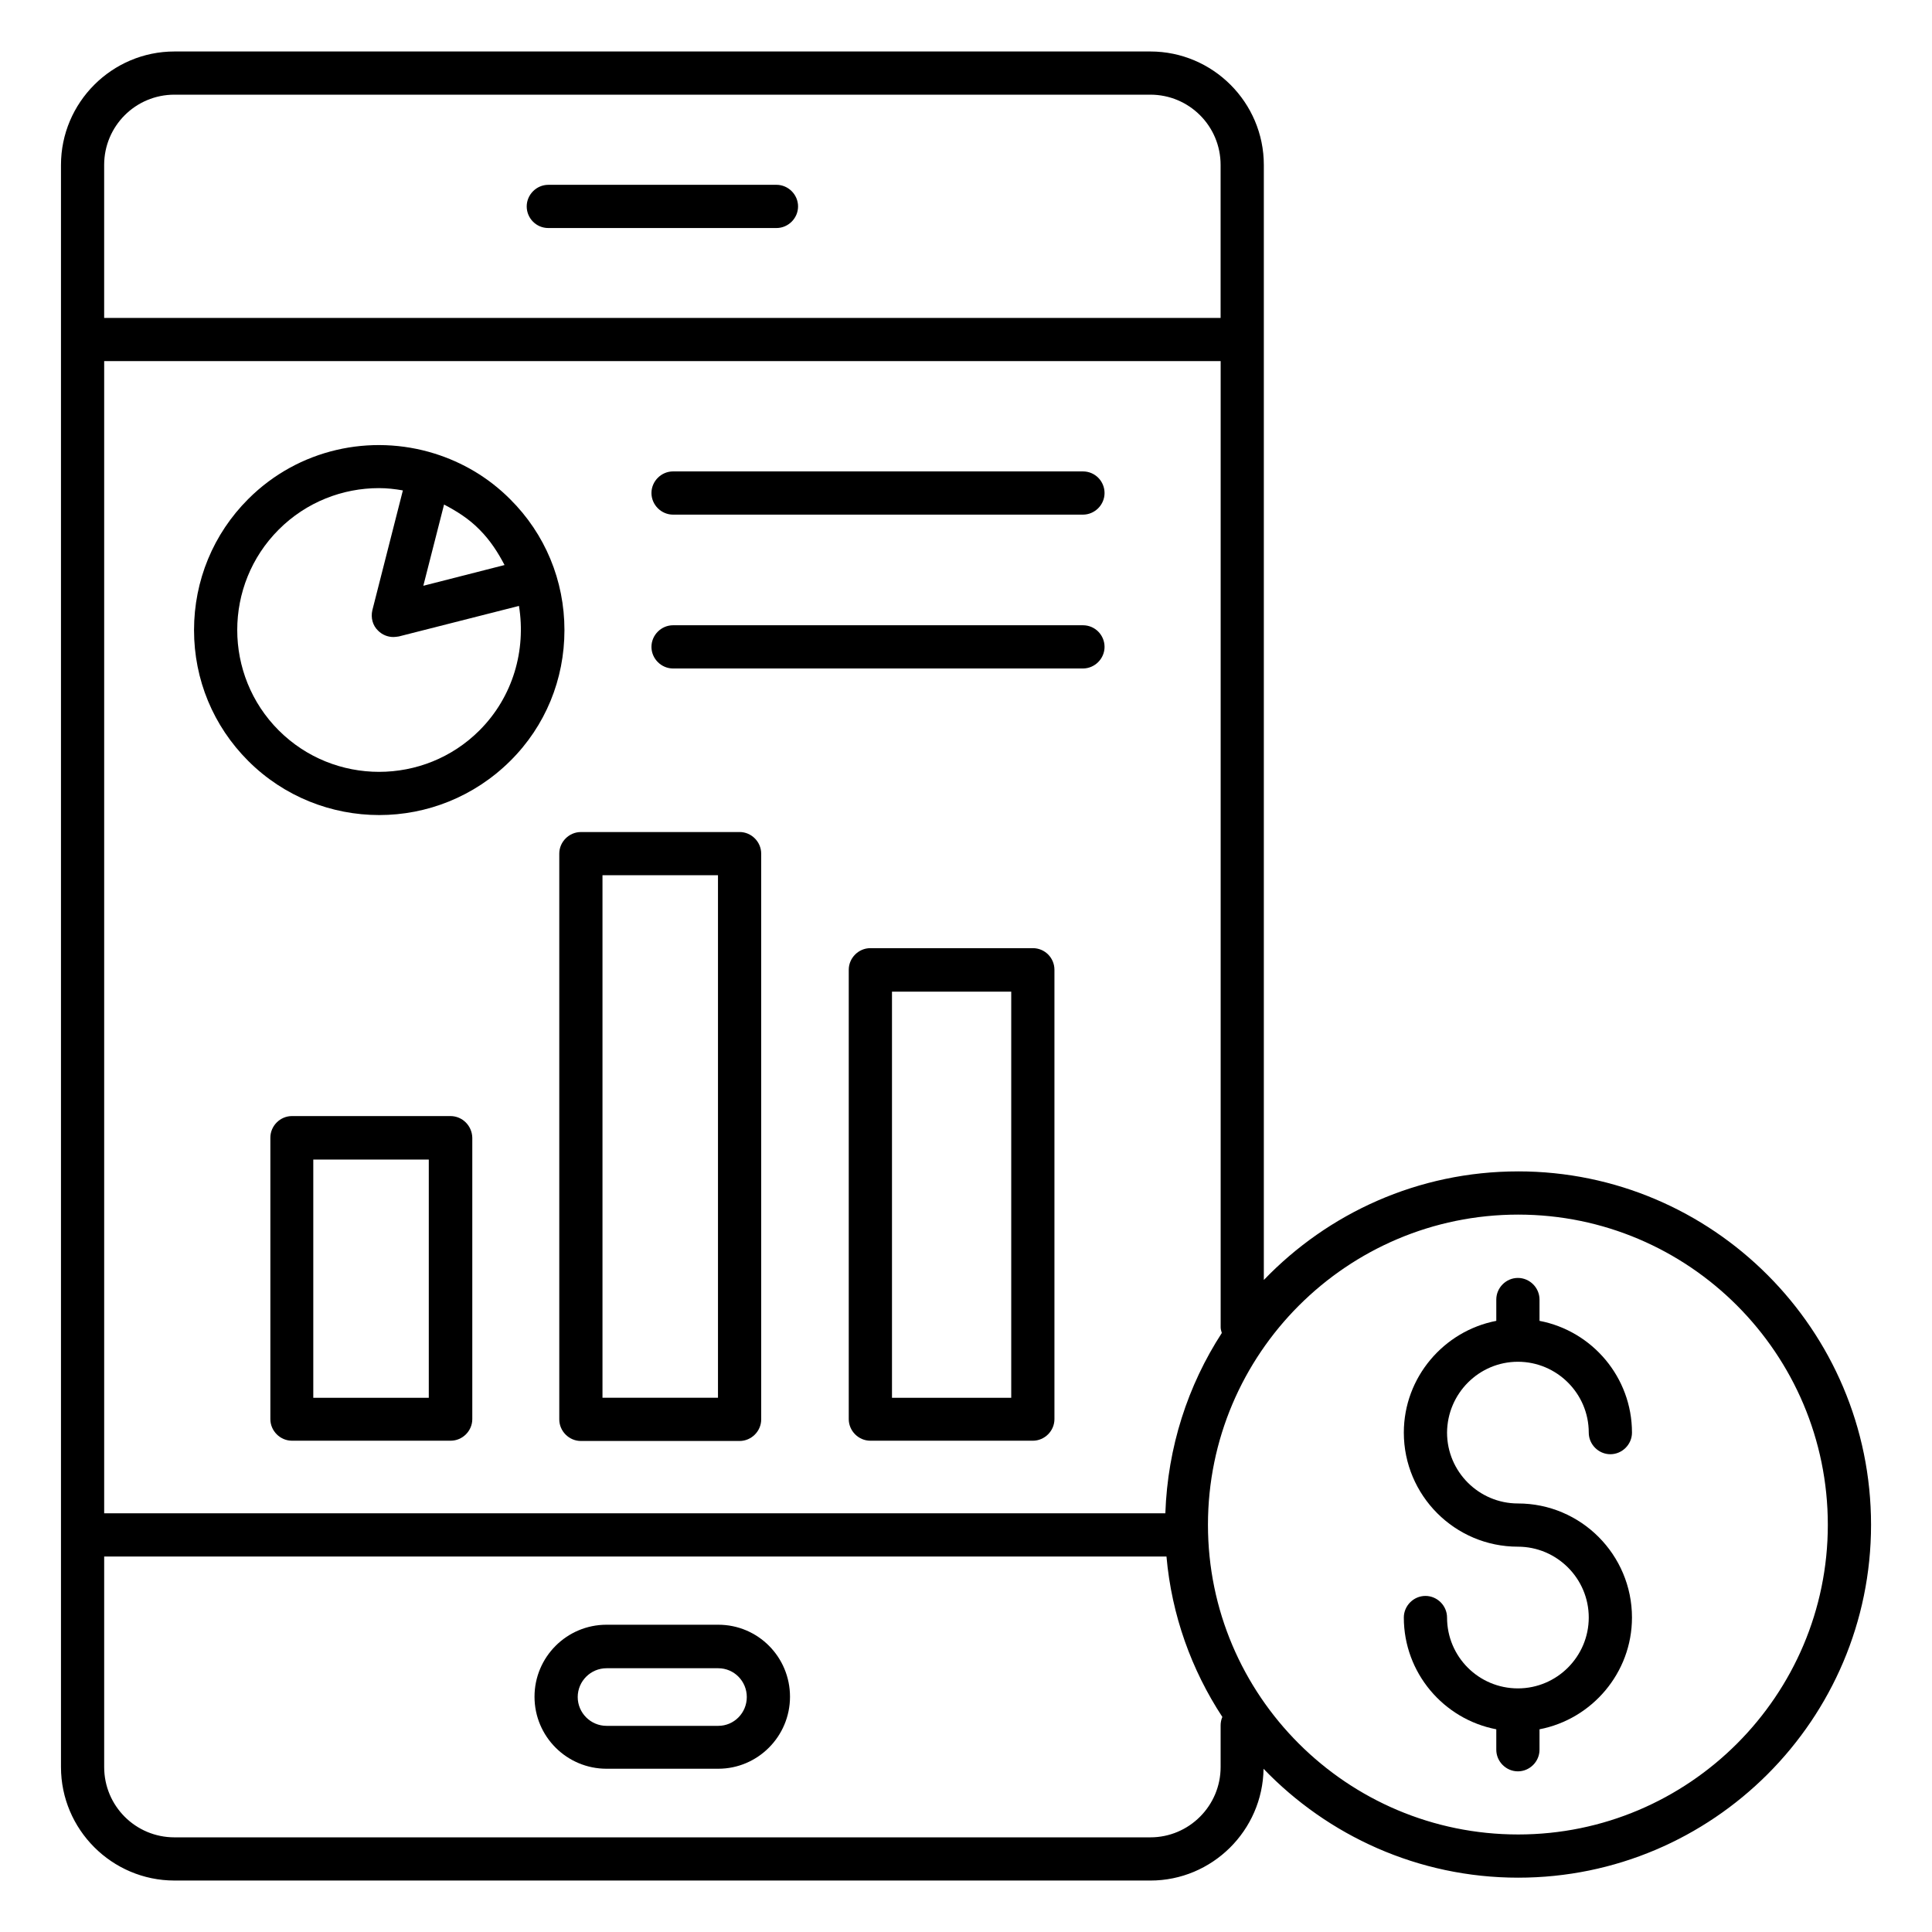
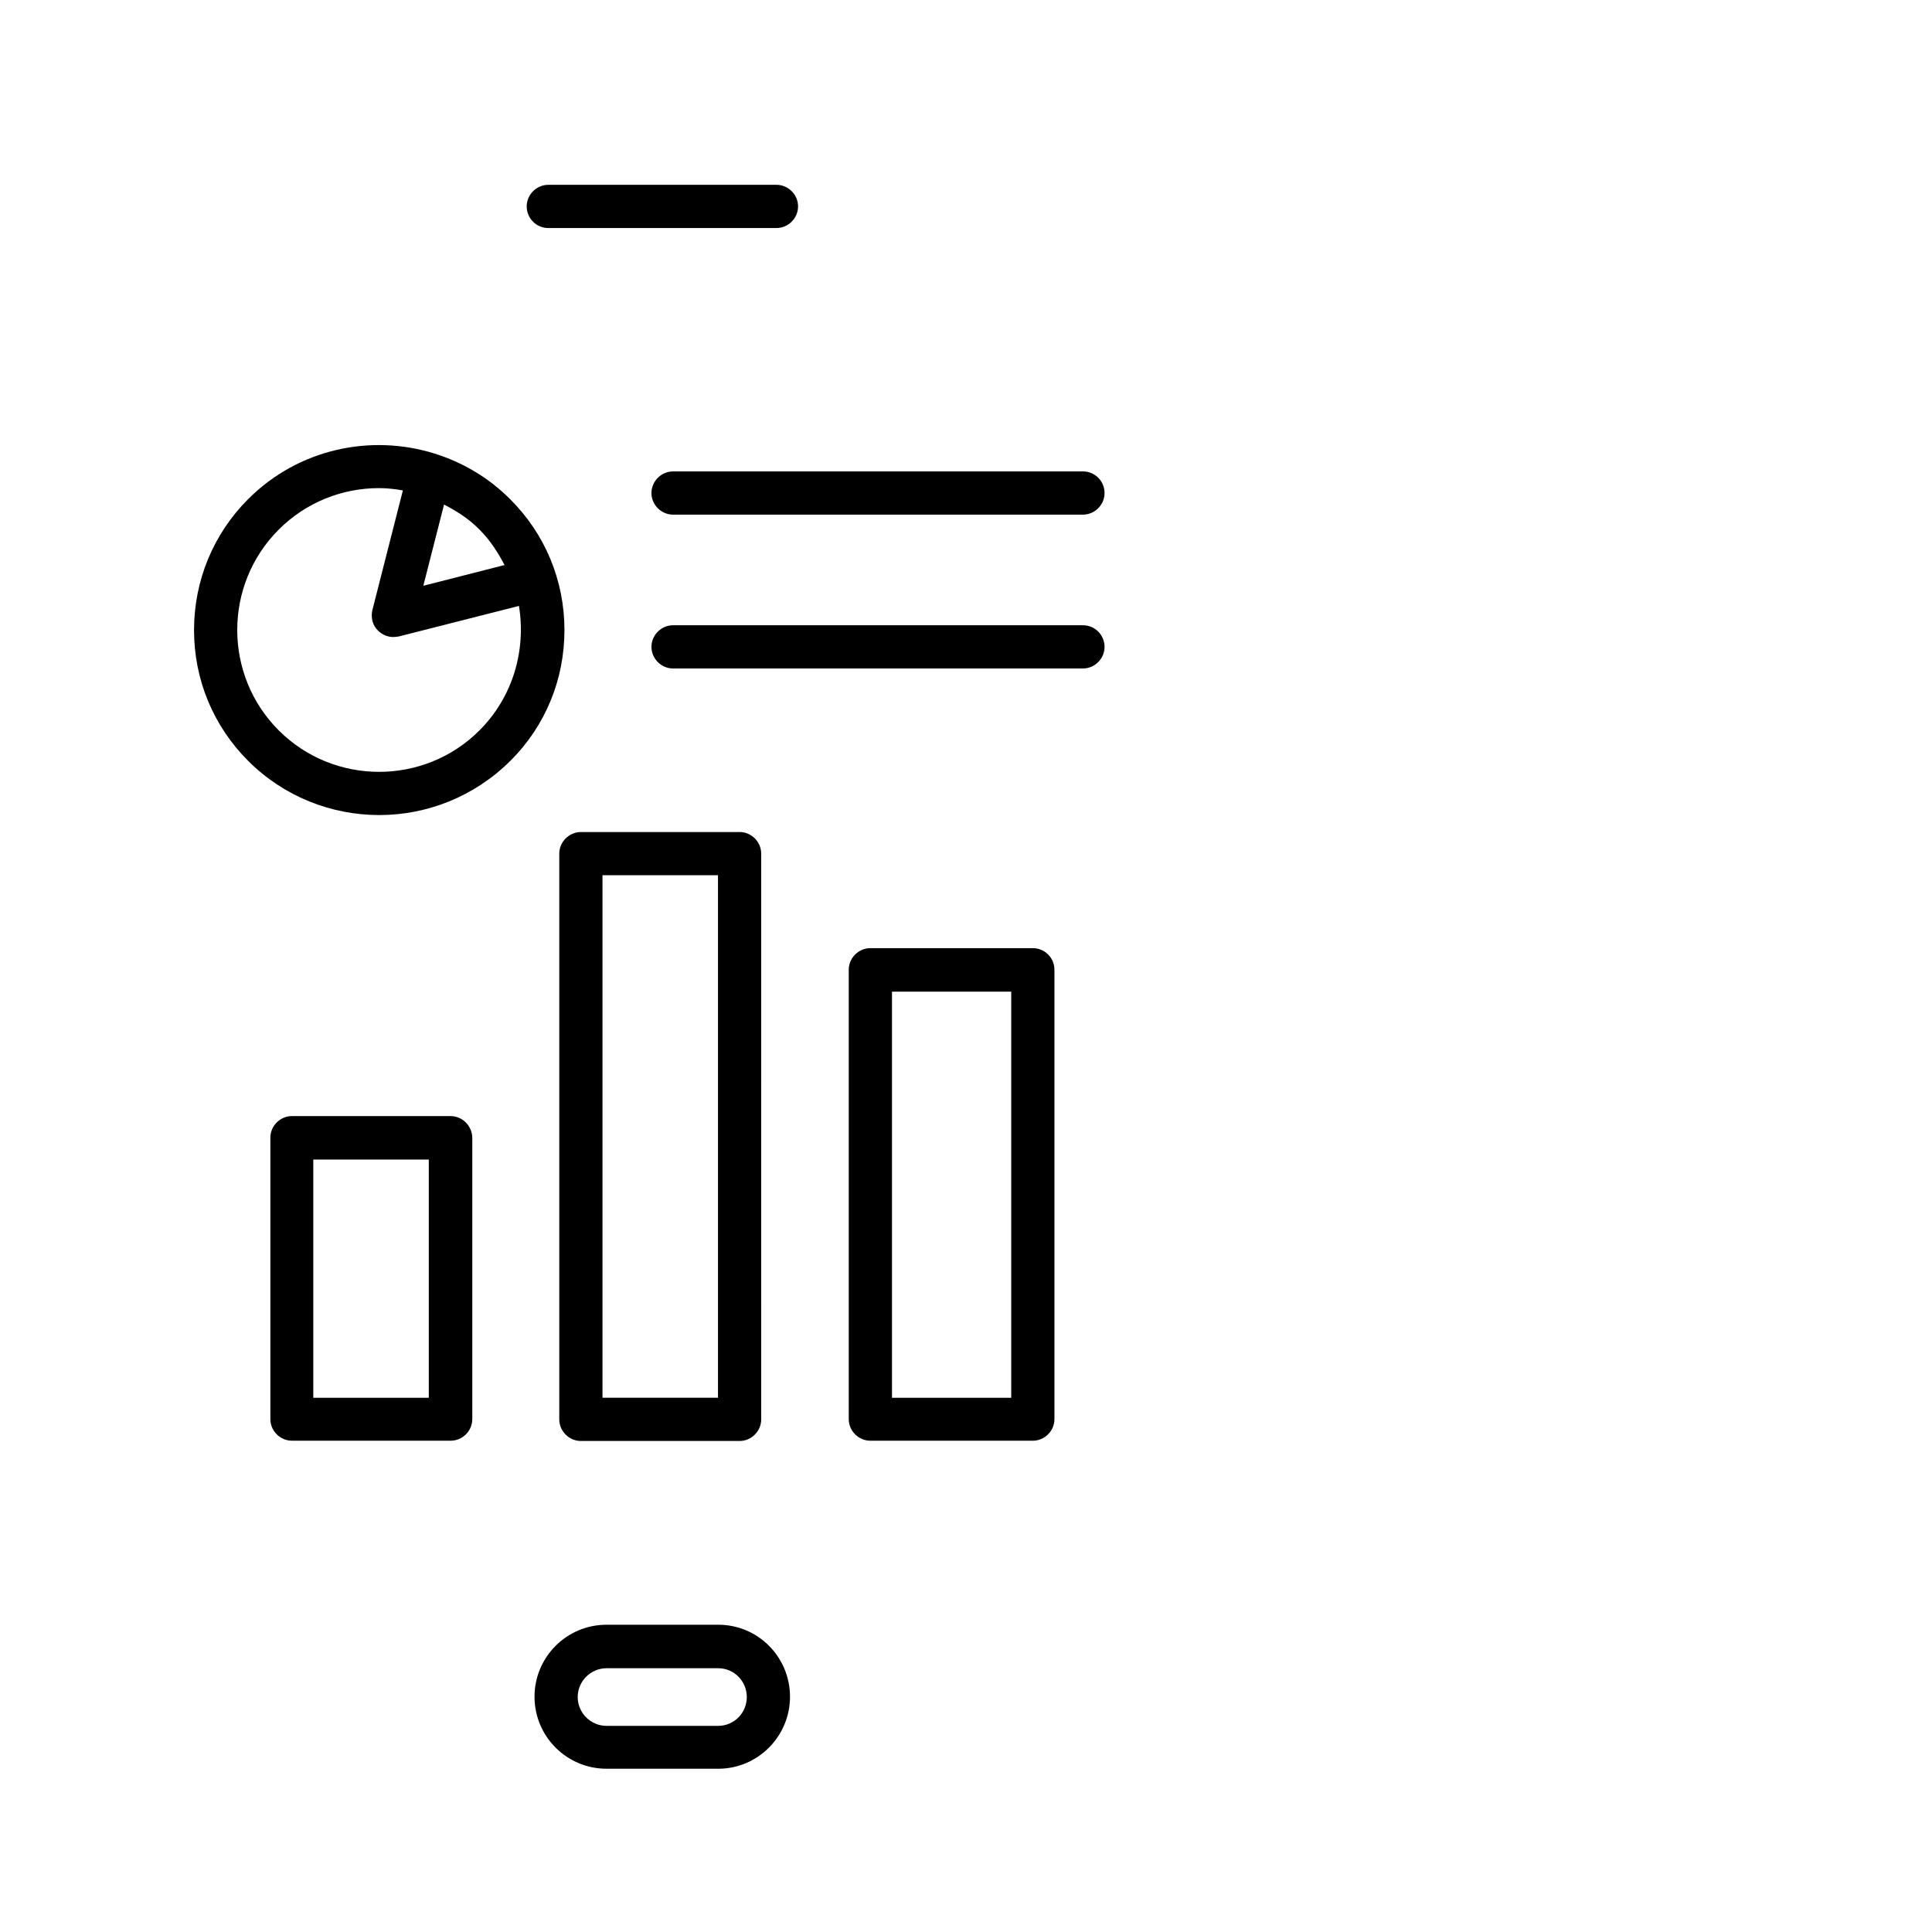
<svg xmlns="http://www.w3.org/2000/svg" fill="#000000" width="800px" height="800px" version="1.1" viewBox="144 144 512 512">
  <g>
    <path d="m340 364.5h-42.059c-3.129 0-5.727 2.594-5.727 5.727v149.92c0 3.129 2.594 5.727 5.727 5.727h42.059c3.129 0 5.727-2.594 5.727-5.727l-0.004-149.93c0-3.129-2.594-5.723-5.723-5.723zm-5.727 149.92h-30.609v-138.47h30.609z" />
    <path d="m417.71 395.27h-43.055c-3.129 0-5.727 2.594-5.727 5.727v119.08c0 3.129 2.594 5.727 5.727 5.727h43.055c3.129 0 5.727-2.594 5.727-5.727v-119.08c0-3.133-2.519-5.727-5.727-5.727zm-5.723 119.16h-31.602v-107.63h31.602z" />
    <path d="m263.36 439.77h-41.984c-3.129 0-5.727 2.594-5.727 5.727v74.578c0 3.129 2.594 5.727 5.727 5.727h42.059c3.129 0 5.727-2.594 5.727-5.727v-74.578c-0.074-3.133-2.594-5.727-5.801-5.727zm-5.727 74.656h-30.609v-63.129h30.609z" />
    <path d="m334.35 574.57h-29.617c-10.535 0-19.082 8.551-19.082 19.082 0 10.535 8.551 19.082 19.082 19.082h29.617c10.457 0 19.008-8.551 19.008-19.082s-8.473-19.082-19.008-19.082zm0 26.797h-29.617c-4.199 0-7.633-3.434-7.633-7.633s3.434-7.633 7.633-7.633h29.617c4.199 0 7.559 3.434 7.559 7.633-0.004 4.195-3.359 7.633-7.559 7.633z" />
    <path d="m289.31 204.43h60.457c3.129 0 5.727-2.594 5.727-5.727 0-3.129-2.594-5.727-5.727-5.727l-60.457 0.004c-3.129 0-5.727 2.594-5.727 5.727 0.004 3.125 2.519 5.723 5.727 5.723z" />
    <path d="m430.99 268.93h-108.62c-3.129 0-5.727 2.594-5.727 5.727 0 3.129 2.594 5.727 5.727 5.727h108.62c3.129 0 5.727-2.594 5.727-5.727-0.004-3.133-2.523-5.727-5.727-5.727z" />
    <path d="m430.99 309.7h-108.62c-3.129 0-5.727 2.594-5.727 5.727 0 3.129 2.594 5.727 5.727 5.727h108.62c3.129 0 5.727-2.594 5.727-5.727-0.004-3.133-2.523-5.727-5.727-5.727z" />
    <path d="m279.16 276.26c-5.801-5.801-12.672-9.77-20-12.062-16.871-5.266-36.031-1.297-49.387 12.062-9.238 9.234-14.352 21.602-14.352 34.73 0 13.129 5.113 25.418 14.352 34.656 9.543 9.543 22.137 14.352 34.73 14.352s25.113-4.809 34.73-14.352c9.312-9.238 14.352-21.602 14.352-34.656 0-13.129-5.113-25.496-14.426-34.73zm-1.449 17.48-21.527 5.496 5.496-21.527c3.359 1.754 6.641 3.816 9.391 6.641 2.824 2.824 4.883 6.031 6.641 9.391zm-6.641 43.816c-14.656 14.656-38.551 14.656-53.207 0s-14.656-38.551 0-53.207c7.328-7.328 16.945-10.992 26.566-10.992 2.137 0 4.199 0.23 6.336 0.609l-8.09 31.754c-0.457 1.984 0.078 4.047 1.527 5.418 1.07 1.07 2.519 1.68 4.047 1.68 0.457 0 0.918-0.078 1.449-0.152l31.832-8.09c1.902 11.68-1.531 24.047-10.461 32.98z" />
-     <path d="m546.33 454.43c-26.488 0-50.383 11.07-67.402 28.777v-295.49c0-16.566-13.512-30.074-30.074-30.074h-258.62c-16.566 0-30.074 13.512-30.074 30.074v424.57c0 16.566 13.512 30.074 30.074 30.074l258.62 0.004c16.41 0 29.77-13.281 30-29.617 17.023 17.711 40.992 28.855 67.48 28.855 51.602 0 93.512-41.984 93.512-93.512 0-51.68-41.984-93.664-93.512-93.664zm-93.512 90.609h-281.21v-305.34h295.88v256.03c0 0.535 0.152 0.992 0.305 1.527-9.008 13.891-14.352 30.227-14.965 47.785zm-262.59-375.95h258.62c10.305 0 18.625 8.32 18.625 18.625v40.535h-295.87v-40.535c0-10.305 8.32-18.625 18.625-18.625zm277.25 432.21v10.992c0 10.23-8.32 18.625-18.625 18.625h-258.62c-10.305 0-18.625-8.32-18.625-18.625v-55.801h281.52c1.375 15.574 6.641 30.074 14.809 42.52-0.305 0.688-0.461 1.449-0.461 2.289zm78.855 28.855c-45.344 0-82.211-36.793-82.211-82.059 0-45.344 36.871-82.211 82.211-82.211 45.266 0 82.059 36.871 82.059 82.211 0 45.188-36.793 82.059-82.059 82.059z" />
-     <path d="m546.26 504.88c10.305 0 18.777 8.398 18.777 18.777 0 3.129 2.594 5.727 5.727 5.727 3.129 0 5.727-2.594 5.727-5.727 0-14.656-10.535-26.945-24.504-29.617v-5.648c0-3.129-2.594-5.727-5.727-5.727-3.129 0-5.727 2.594-5.727 5.727v5.648c-13.895 2.672-24.504 14.961-24.504 29.617 0 16.641 13.512 30.23 30.23 30.23 10.305 0 18.777 8.398 18.777 18.777 0 10.305-8.398 18.777-18.777 18.777-10.383 0-18.777-8.398-18.777-18.777 0-3.129-2.594-5.727-5.727-5.727-3.129 0-5.727 2.594-5.727 5.727 0 14.656 10.535 26.945 24.504 29.617v5.418c0 3.129 2.594 5.727 5.727 5.727 3.129 0 5.727-2.594 5.727-5.727v-5.418c13.895-2.672 24.504-14.961 24.504-29.617 0-16.641-13.512-30.23-30.23-30.23-10.305 0-18.777-8.398-18.777-18.777 0.074-10.379 8.469-18.777 18.777-18.777z" />
  </g>
</svg>